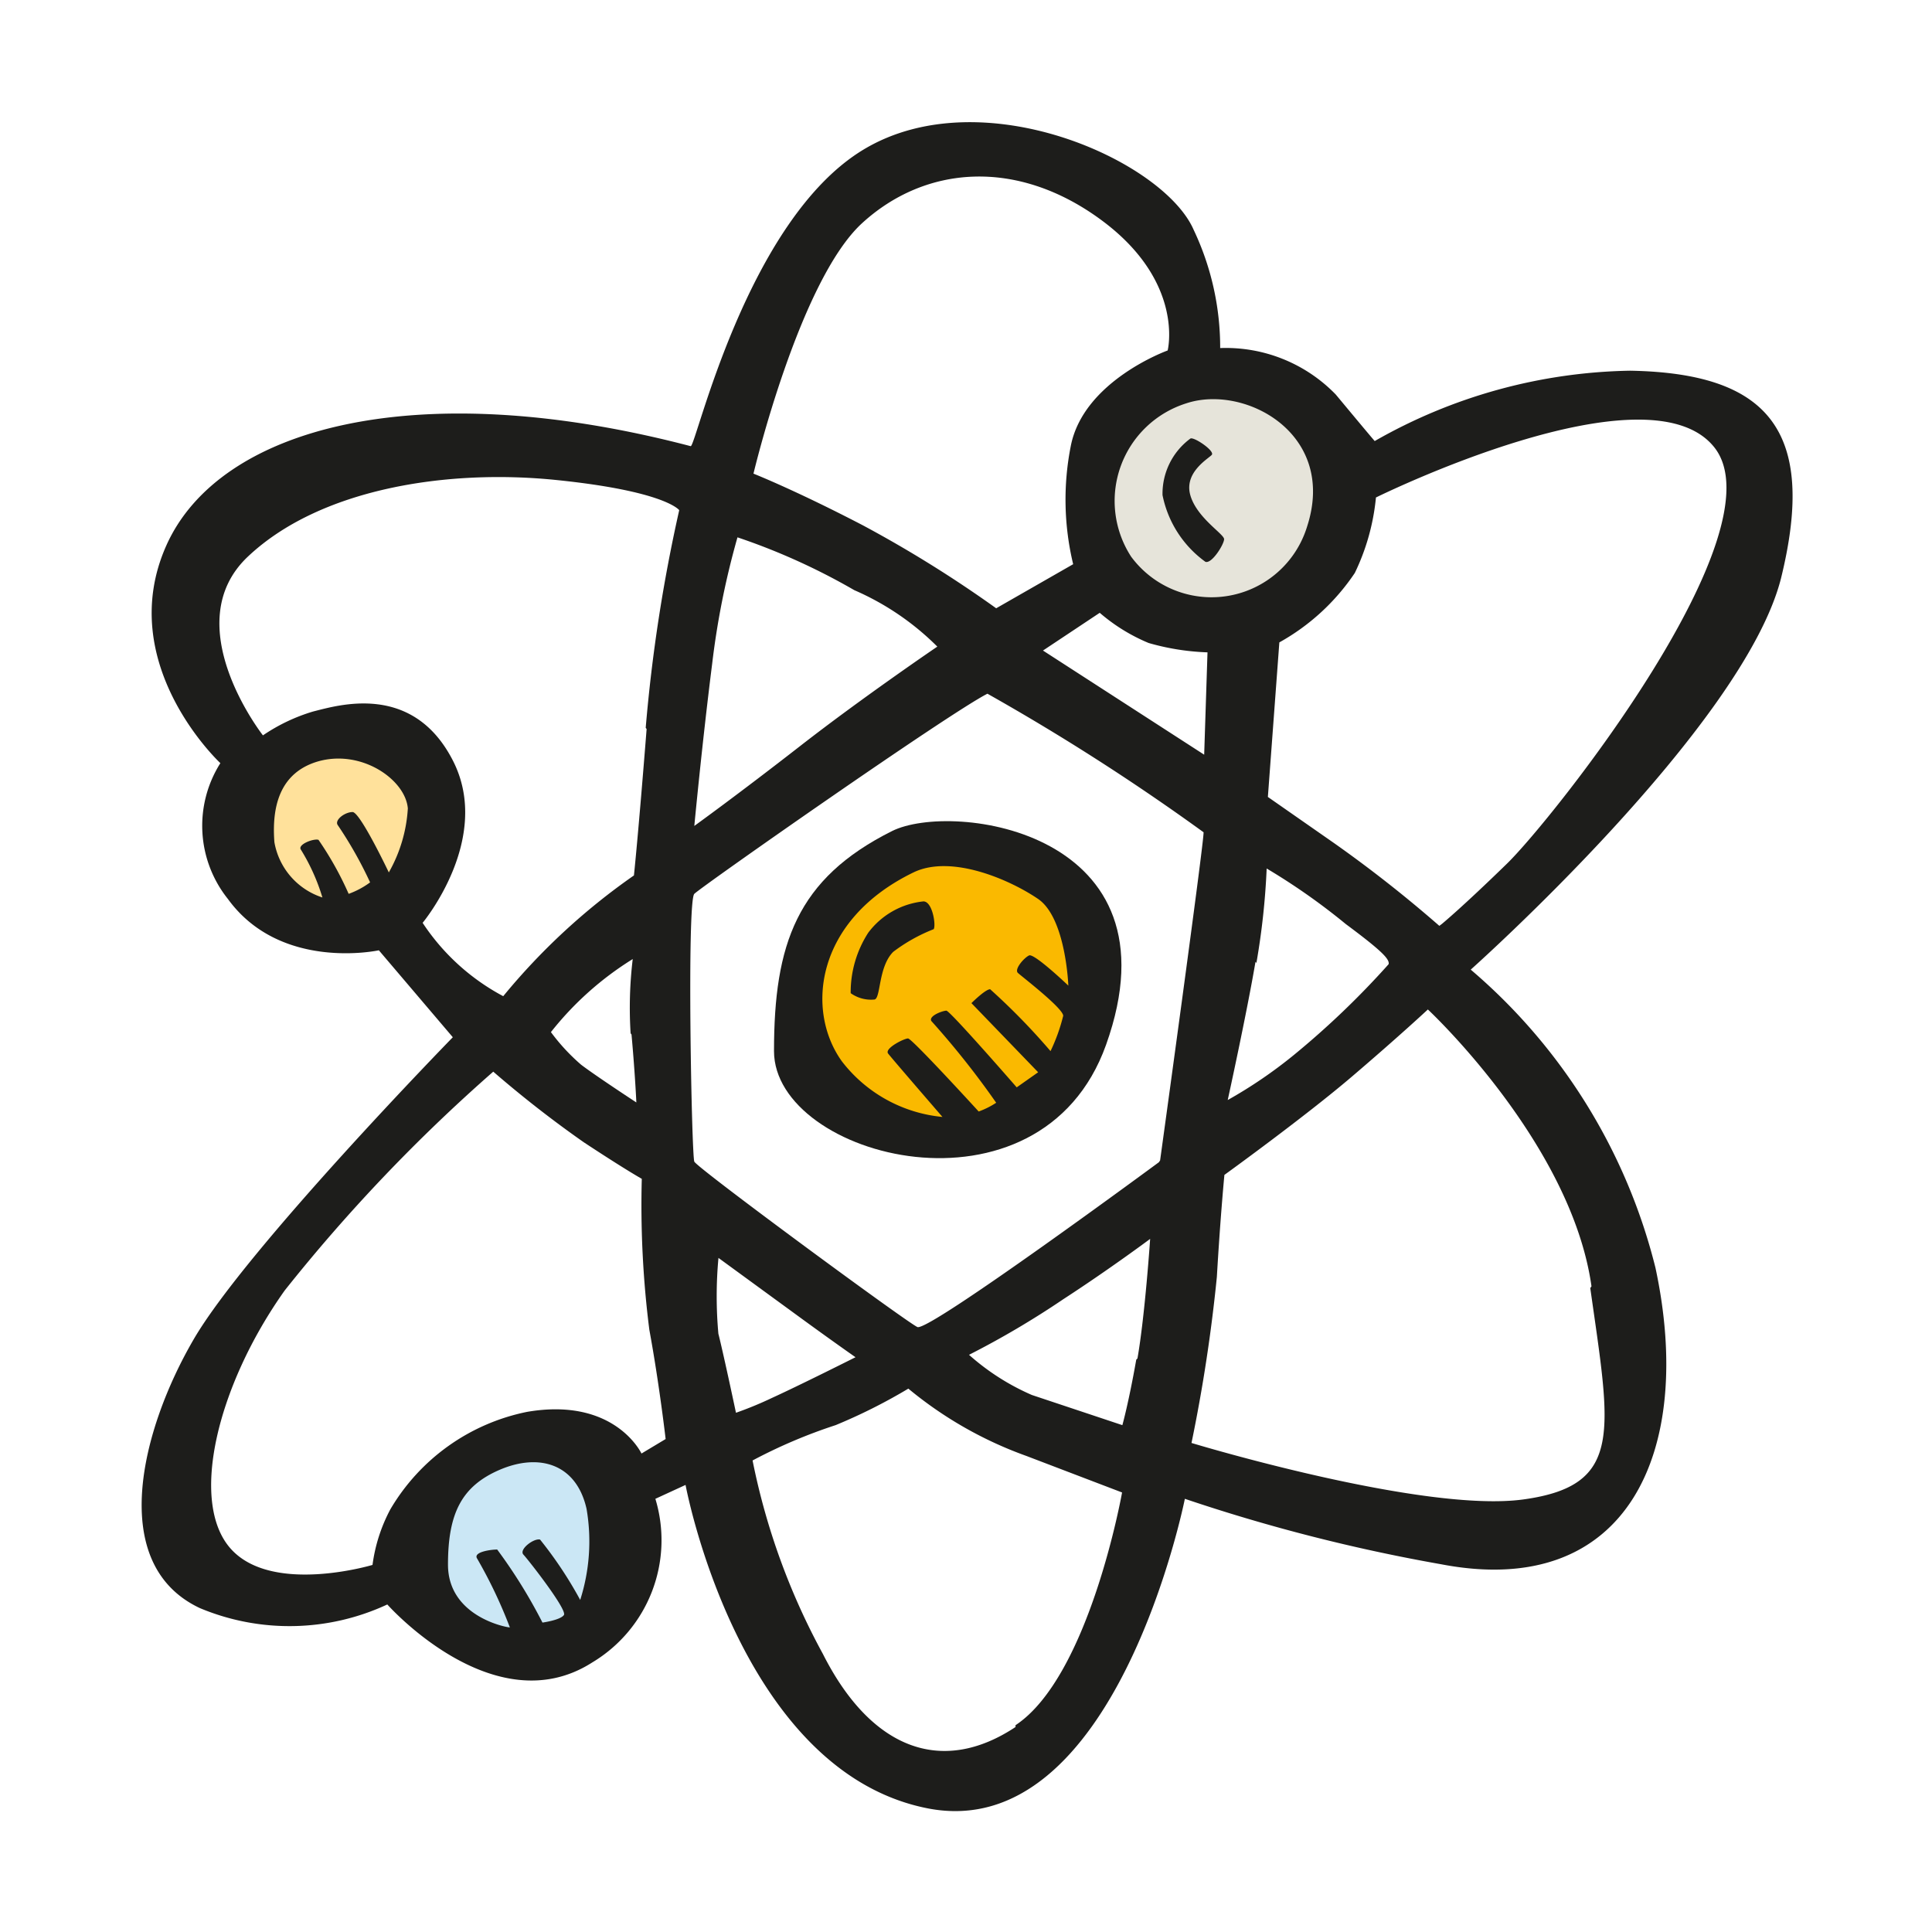
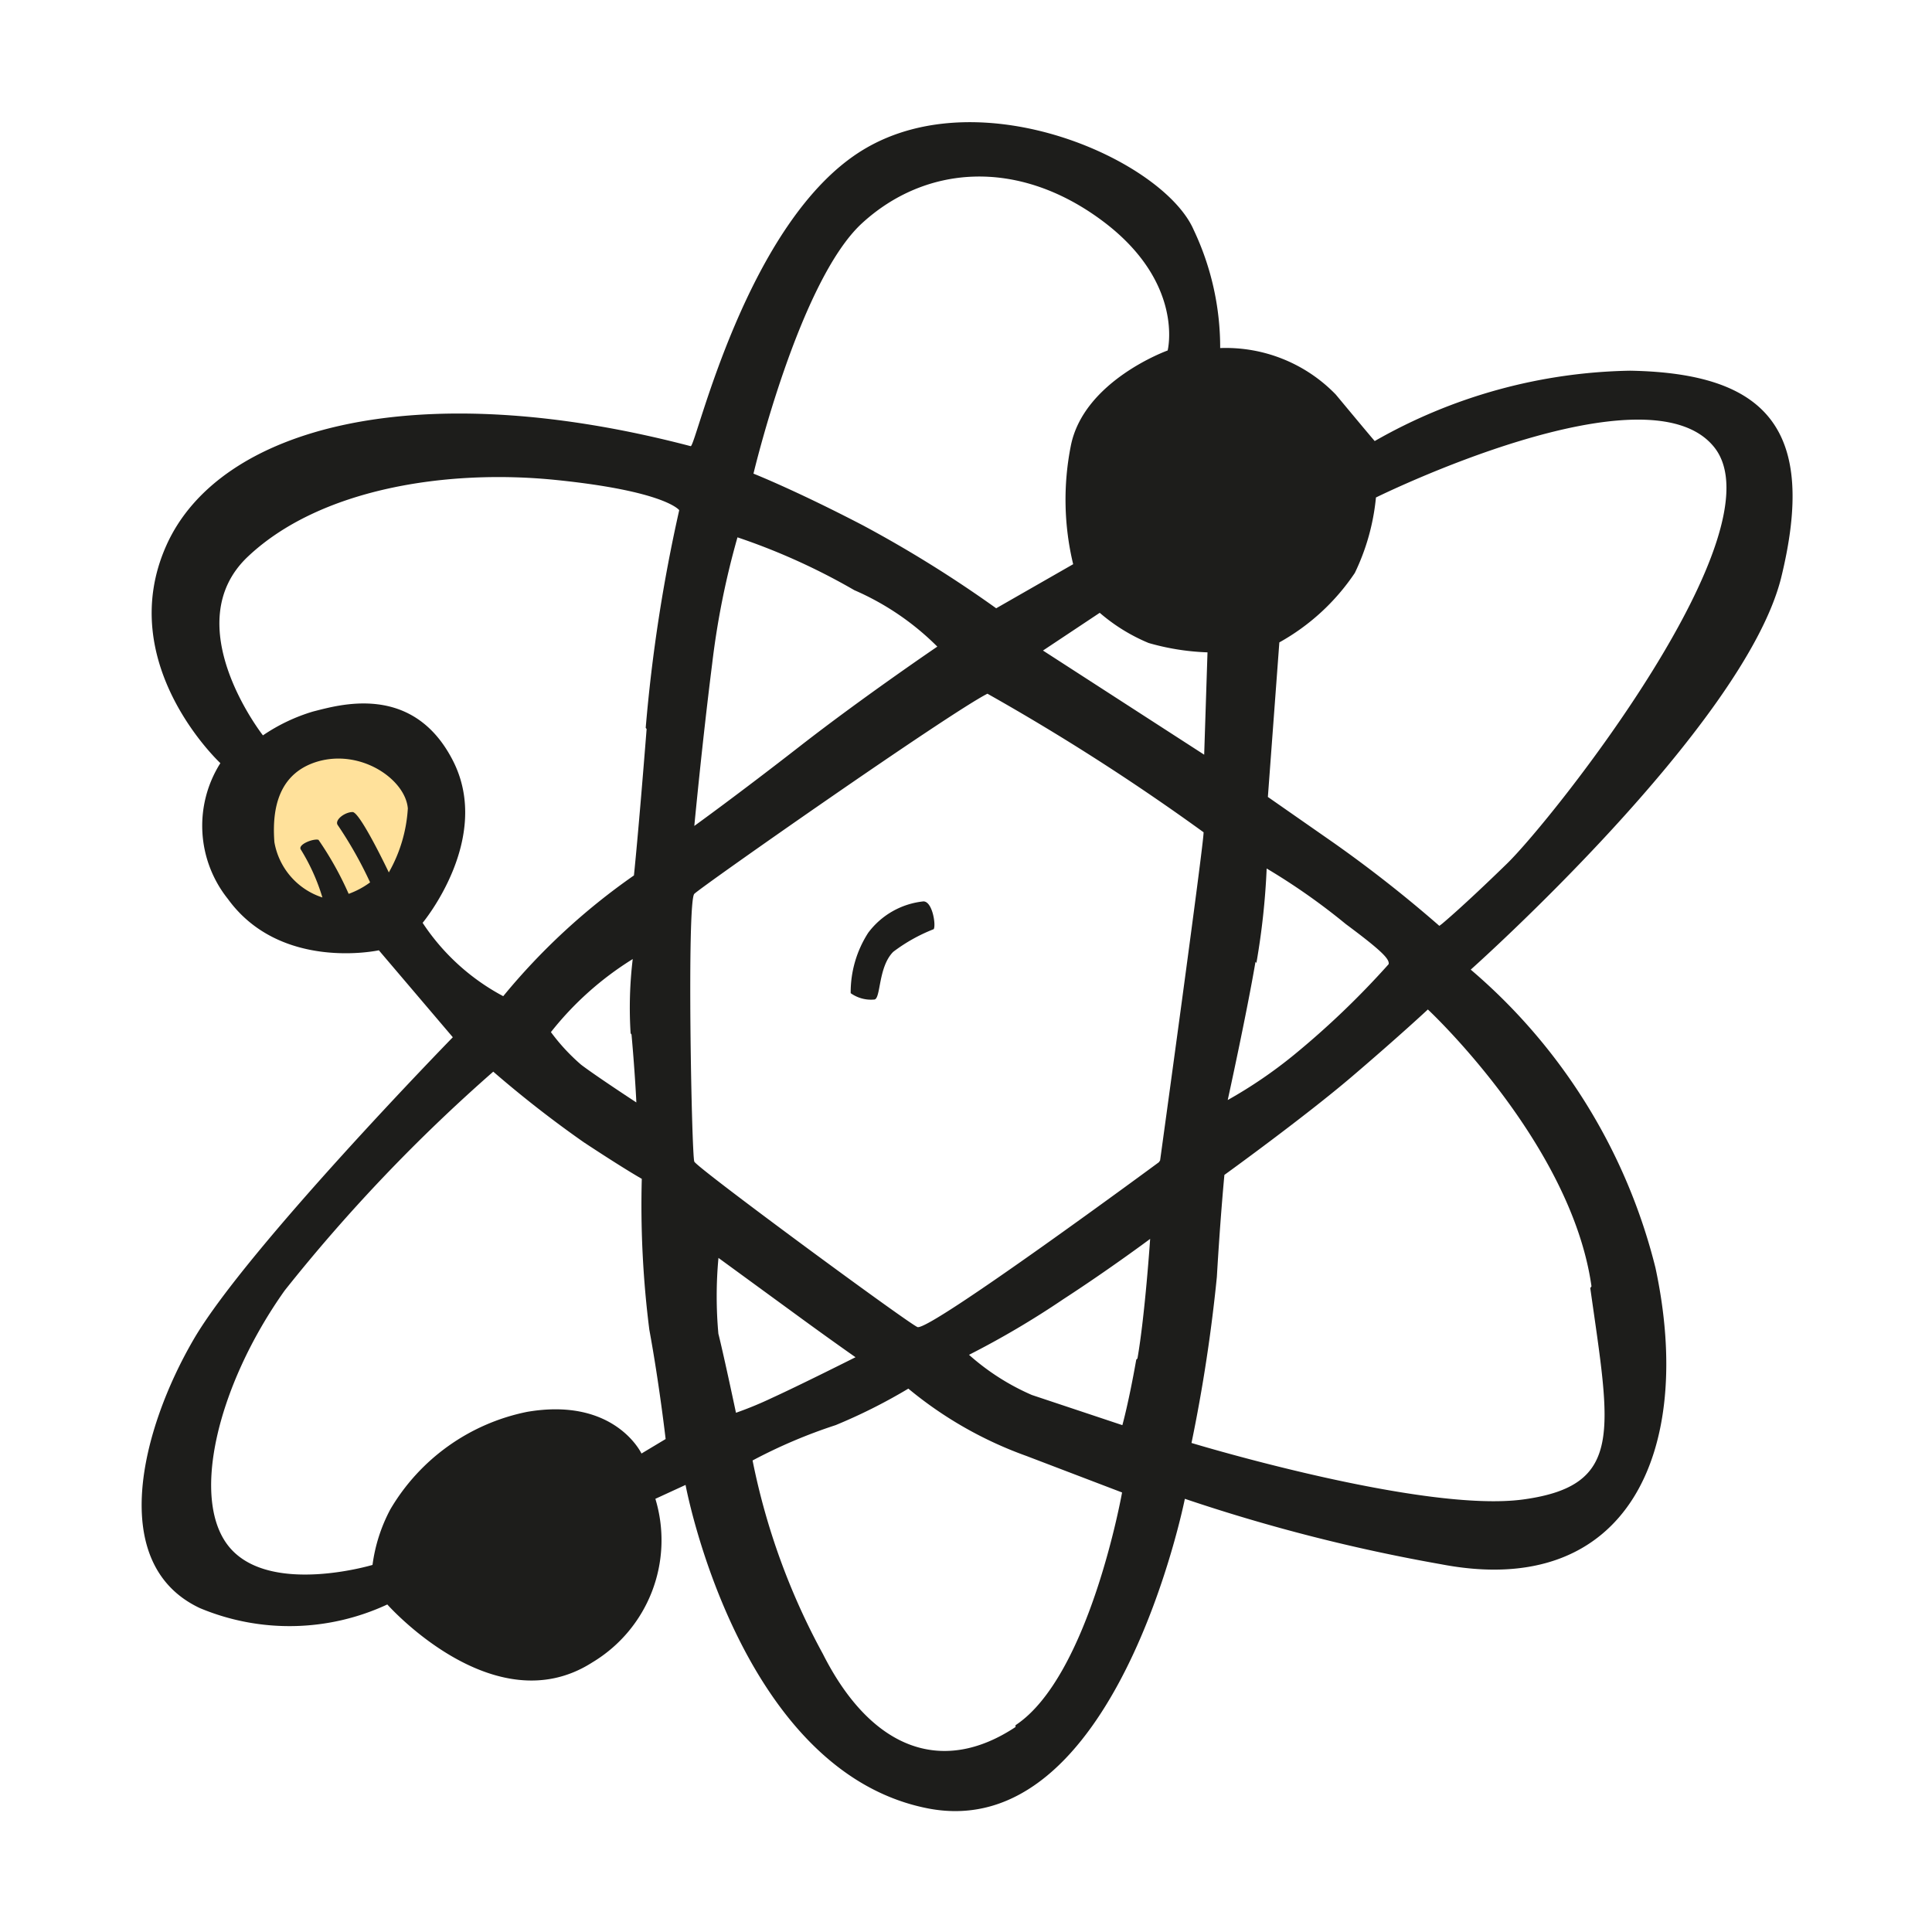
<svg xmlns="http://www.w3.org/2000/svg" width="800px" height="800px" viewBox="0 0 64 64">
  <path d="m59 19.15c1.21-4.92-.46-6.79-5-6.87a17.62 17.62 0 0 0 -8.46 2.33s.09.12-1.29-1.54a5.07 5.07 0 0 0 -3.83-1.54 9.1 9.1 0 0 0 -.88-3.92c-1-2.29-7-5-10.91-2.67s-5.58 9.88-5.75 9.84c-9.08-2.38-15.62-.63-17.37 3.29s1.79 7.21 1.79 7.21a3.88 3.88 0 0 0 .25 4.5c1.75 2.41 5 1.7 5 1.7l2.45 2.88s-6.83 7-8.58 10-2.88 7.46.2 8.91a7.68 7.68 0 0 0 6.21-.12s3.54 4 6.79 1.92a4.72 4.72 0 0 0 2.09-5.42l1-.46s1.75 9.46 8 10.71 8.54-10.25 8.54-10.25a58 58 0 0 0 8.5 2.17c6.18 1.18 8.39-3.75 7.09-9.82a19 19 0 0 0 -6.12-9.88s9.04-8.05 10.28-12.97zm-37.75 29s-.88-1.88-3.79-1.38a6.82 6.82 0 0 0 -4.53 3.23 5.41 5.41 0 0 0 -.59 1.84s-3.33 1-4.7-.54-.46-5.38 1.79-8.55a55.74 55.74 0 0 1 6.91-7.25 36.87 36.87 0 0 0 3 2.34c1.38.91 1.92 1.21 1.92 1.21a32.75 32.75 0 0 0 .25 5c.33 1.79.54 3.62.54 3.62zm-.33-13.88c.12 1.34.16 2.25.16 2.25s-1.33-.87-1.83-1.25a6.58 6.58 0 0 1 -1-1.08 10.49 10.49 0 0 1 2.71-2.42 13.51 13.51 0 0 0 -.07 2.46zm.5-10.12c-.28 3.54-.42 4.85-.42 4.85a21.49 21.49 0 0 0 -4.33 4 7.3 7.3 0 0 1 -2.67-2.43s2.33-2.79 1-5.38-3.79-1.83-4.63-1.62a6 6 0 0 0 -1.66.79s-2.88-3.67-.5-5.92 6.58-2.91 10.21-2.54 4.08 1 4.08 1a53 53 0 0 0 -1.11 7.21zm20.2 7.75a24.17 24.17 0 0 0 .34-3.13 21.27 21.27 0 0 1 2.62 1.84c1.17.87 1.46 1.16 1.42 1.33a28 28 0 0 1 -3.13 3 15.3 15.3 0 0 1 -2.2 1.5s.63-2.87.92-4.58zm-1.62-10.29-.11 3.39-5.34-3.45 1.88-1.25a6 6 0 0 0 1.62 1 8 8 0 0 0 1.95.31zm-11.45-14.21c2.09-1.92 5.13-2.17 7.92-.12s2.21 4.33 2.21 4.33-2.79 1-3.21 3.17a9.15 9.15 0 0 0 .08 3.91l-2.55 1.46a40.18 40.18 0 0 0 -4.42-2.75c-2.25-1.17-3.62-1.71-3.62-1.71s1.51-6.37 3.59-8.29zm-4.96 14.6a26.73 26.73 0 0 1 .84-4.2 21.29 21.29 0 0 1 3.87 1.75 8.89 8.89 0 0 1 2.75 1.87s-2.46 1.67-4.54 3.29-3.51 2.65-3.51 2.65.26-2.75.59-5.36zm.21 22.21a13.79 13.79 0 0 1 0-2.54l2.63 1.92c1.08.79 1.91 1.37 1.91 1.37s-1.83.92-2.75 1.34a12.27 12.27 0 0 1 -1.21.5s-.38-1.8-.58-2.61zm9.84 13c-2.46 1.63-4.8.71-6.38-2.42a22.6 22.6 0 0 1 -2.33-6.41 17.19 17.19 0 0 1 2.75-1.17 18.18 18.18 0 0 0 2.41-1.21 13 13 0 0 0 3.91 2.23l3.17 1.21s-1.08 6.09-3.53 7.71zm4-12.17c-.25 1.42-.46 2.17-.46 2.17l-3-1a7.79 7.79 0 0 1 -2.08-1.33 29.06 29.06 0 0 0 3.12-1.84c1.54-1 2.88-2 2.88-2s-.17 2.53-.42 3.96zm.75-6.54s-7.63 5.63-8 5.46-7.3-5.27-7.39-5.48-.25-8.62 0-8.87 8.46-6 9.71-6.63a74.47 74.47 0 0 1 7.16 4.59c.02.29-1.44 10.87-1.44 10.87zm14.29 4.17c.67 4.75 1.12 6.54-2.21 7s-11-1.87-11-1.87a53.2 53.2 0 0 0 .84-5.5c.12-2.05.25-3.38.25-3.38s2.66-1.92 4.24-3.27 2.5-2.21 2.5-2.21 4.75 4.42 5.42 9.17zm-5-12a42.75 42.75 0 0 0 -3.5-2.75l-2.18-1.52.38-5.12a7.25 7.25 0 0 0 2.5-2.3 7.35 7.35 0 0 0 .7-2.5s9-4.45 11.21-1.66-5.37 12.33-6.87 13.79-2.16 2-2.16 2z" fill="#1d1d1b" />
-   <path d="m39.3 13.36c1.93-.64 5 1 4 4.08a3.31 3.31 0 0 1 -5.83 1 3.39 3.39 0 0 1 1.83-5.08z" fill="#e6e4da" />
-   <path d="m39.43 14.53c.1-.08.83.41.71.54s-.92.58-.71 1.33 1.12 1.29 1.12 1.46-.41.83-.62.75a3.59 3.59 0 0 1 -1.42-2.21 2.27 2.27 0 0 1 .92-1.87z" fill="#1d1d1b" />
-   <path d="m29.55 27.53c2-1 9.62 0 7.09 7.08-2.17 6.08-11 3.75-11 .21s.75-5.71 3.91-7.29z" fill="#1d1d1b" />
-   <path d="m30.26 28.9c1.26-.61 3.21.25 4.13.88s1 2.87 1 2.87-1.13-1.08-1.3-1-.5.46-.37.58 1.5 1.17 1.5 1.42a6 6 0 0 1 -.42 1.17 21.82 21.82 0 0 0 -2-2.05c-.16 0-.62.46-.62.46l2.21 2.29-.71.5s-2.21-2.54-2.33-2.54-.59.17-.5.34a28 28 0 0 1 2.15 2.71 2.75 2.75 0 0 1 -.58.29s-2.21-2.42-2.34-2.42-.79.33-.66.5 1.8 2.1 1.8 2.1a4.77 4.77 0 0 1 -3.33-1.84c-1.21-1.68-.89-4.68 2.37-6.26z" fill="#fab900" />
  <path d="m30.59 29.86c.3 0 .42.79.34.92a5.59 5.59 0 0 0 -1.34.75c-.5.5-.41 1.54-.62 1.58a1.16 1.16 0 0 1 -.79-.21 3.64 3.64 0 0 1 .58-2 2.62 2.62 0 0 1 1.83-1.04z" fill="#1d1d1b" />
-   <path d="m16.55 48.69c1.3-.56 2.54-.21 2.88 1.29a6.37 6.37 0 0 1 -.21 3.02 13.32 13.32 0 0 0 -1.33-2c-.21-.05-.71.33-.55.5s1.46 1.83 1.34 2-.71.25-.71.25a17.17 17.17 0 0 0 -1.5-2.42c-.21 0-.79.08-.67.29a15.73 15.73 0 0 1 1.09 2.29c-.13 0-2.05-.37-2.05-2.08s.46-2.6 1.71-3.14z" fill="#cbe7f5" />
  <path d="m10.51 25.23c1.45-.43 2.92.59 3 1.55a4.86 4.86 0 0 1 -.63 2.12s-.95-2-1.2-2-.59.25-.5.42a13.42 13.42 0 0 1 1.08 1.91 2.78 2.78 0 0 1 -.71.38 10.88 10.88 0 0 0 -1-1.79c-.17-.05-.71.16-.58.33a6.65 6.65 0 0 1 .71 1.58 2.35 2.35 0 0 1 -1.59-1.83c-.09-1.17.17-2.29 1.42-2.67z" fill="#ffe19b" />
</svg>